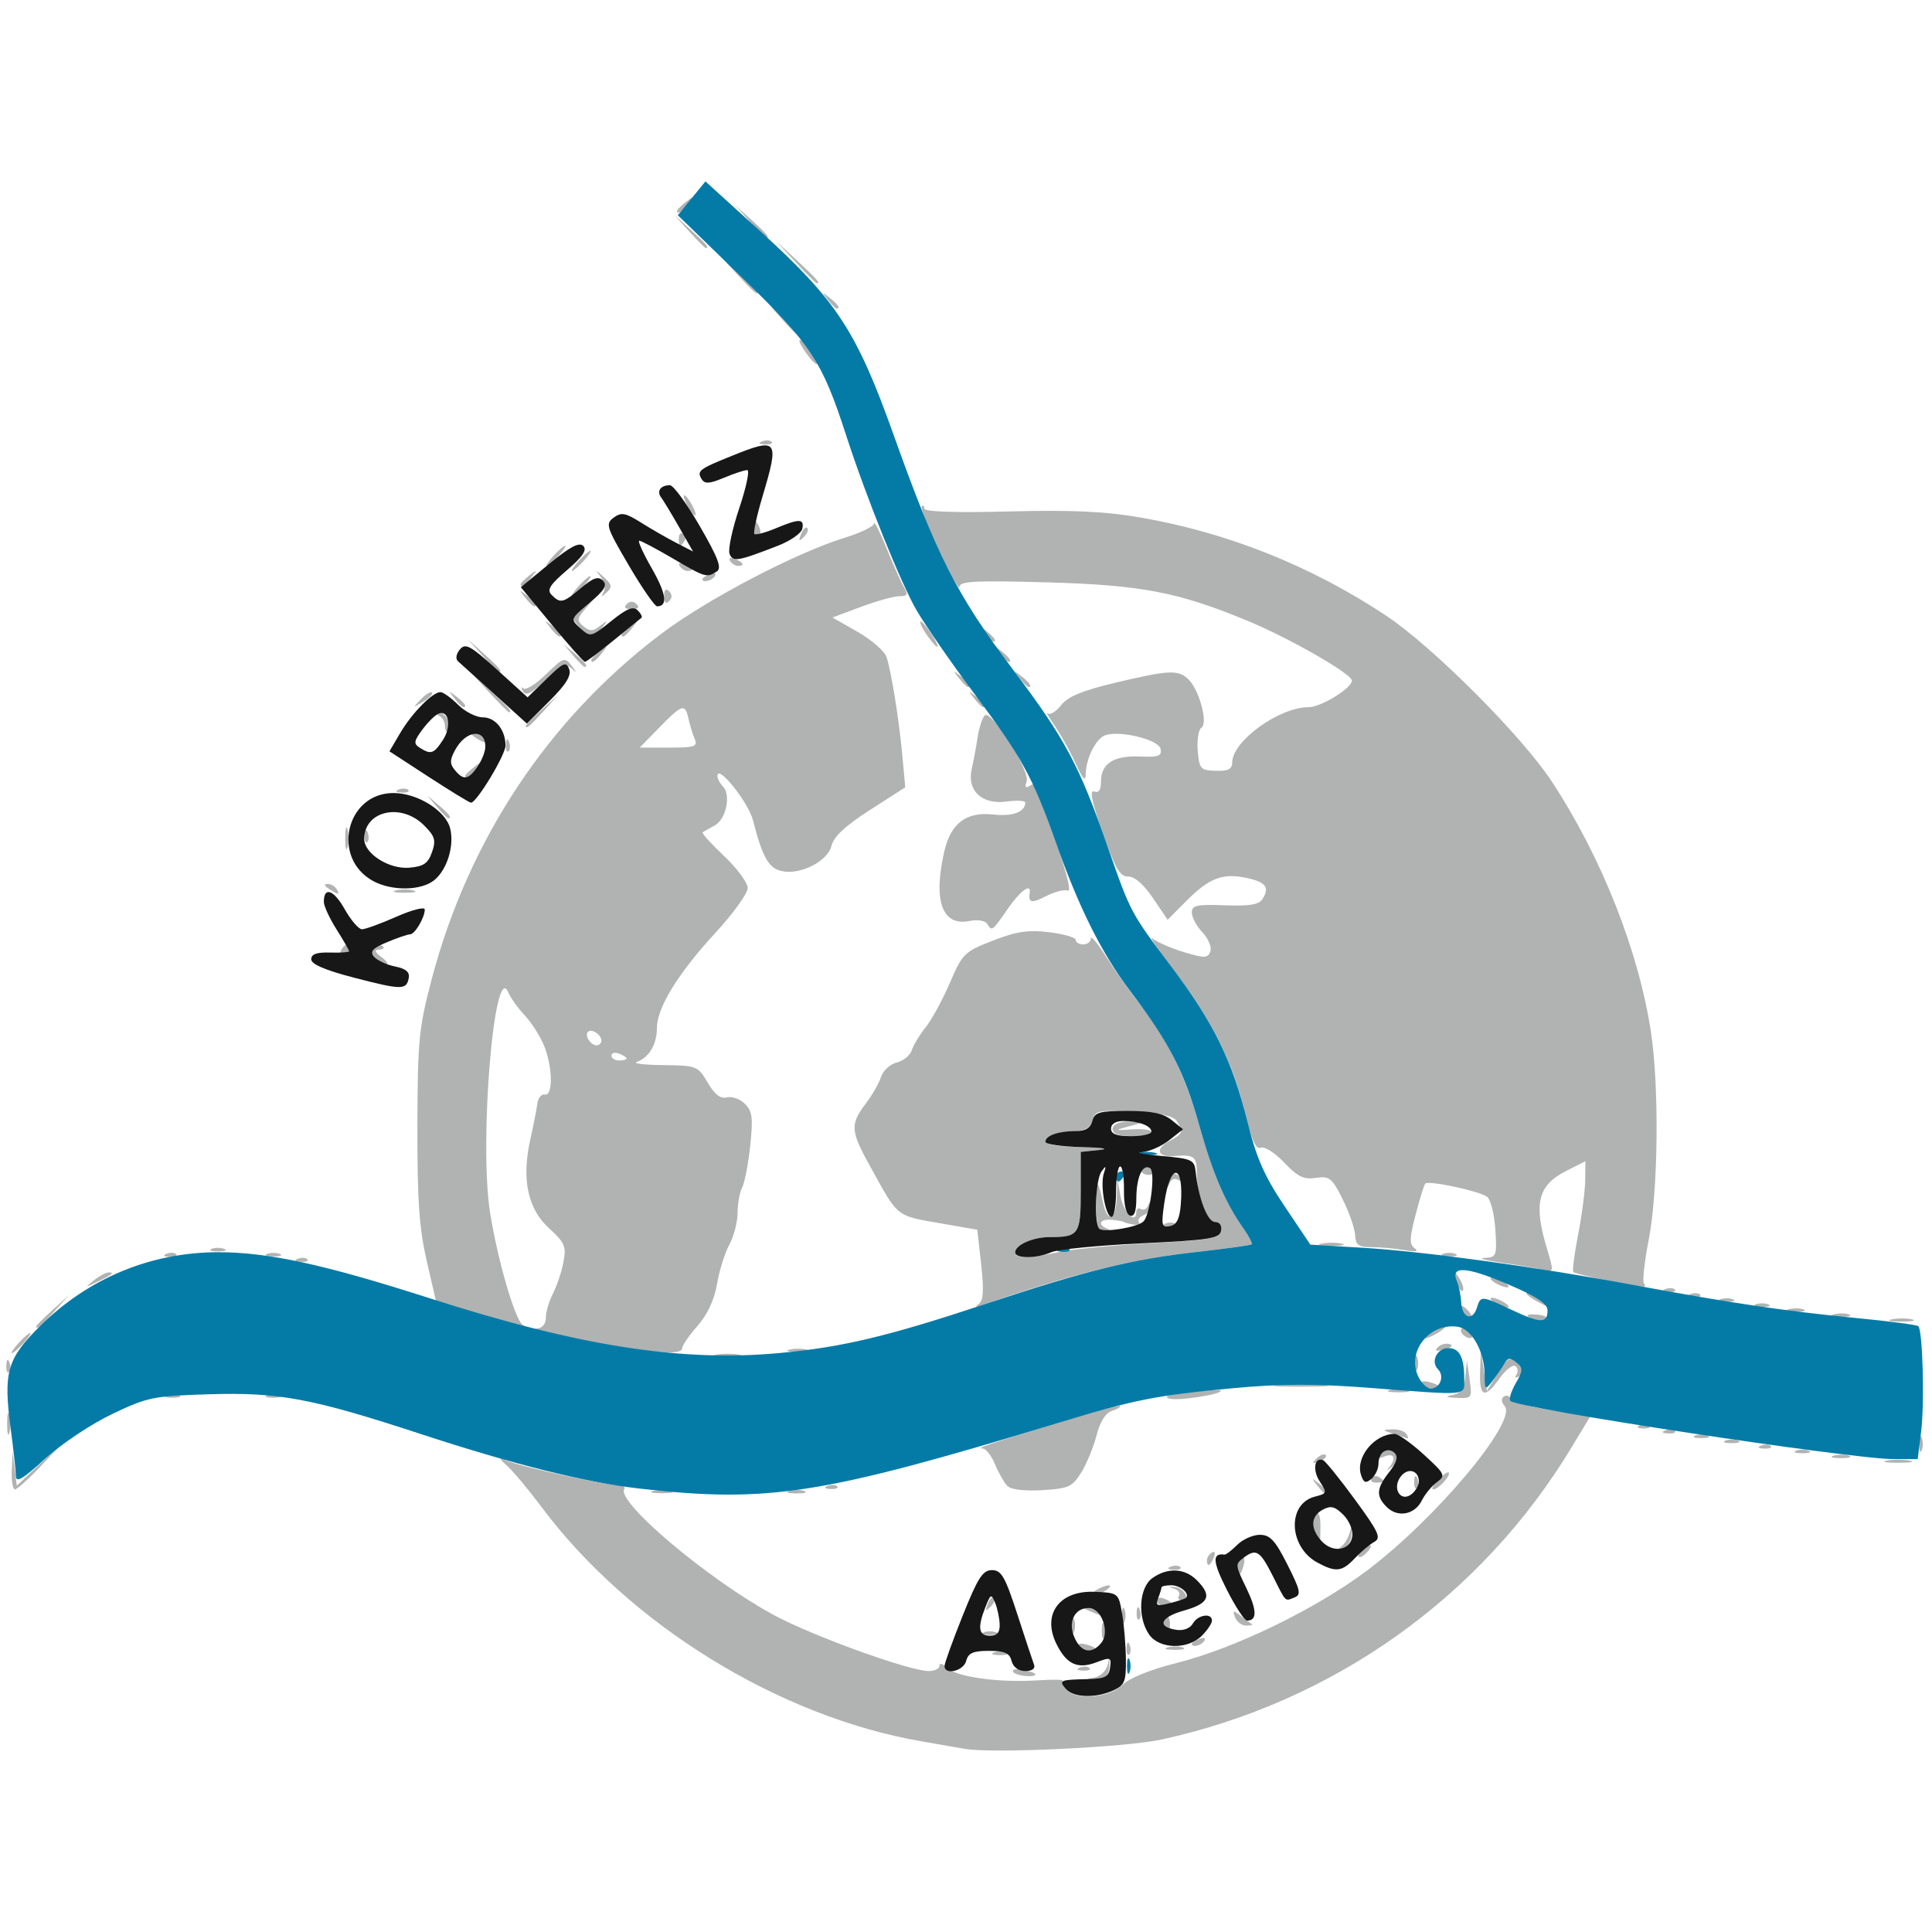
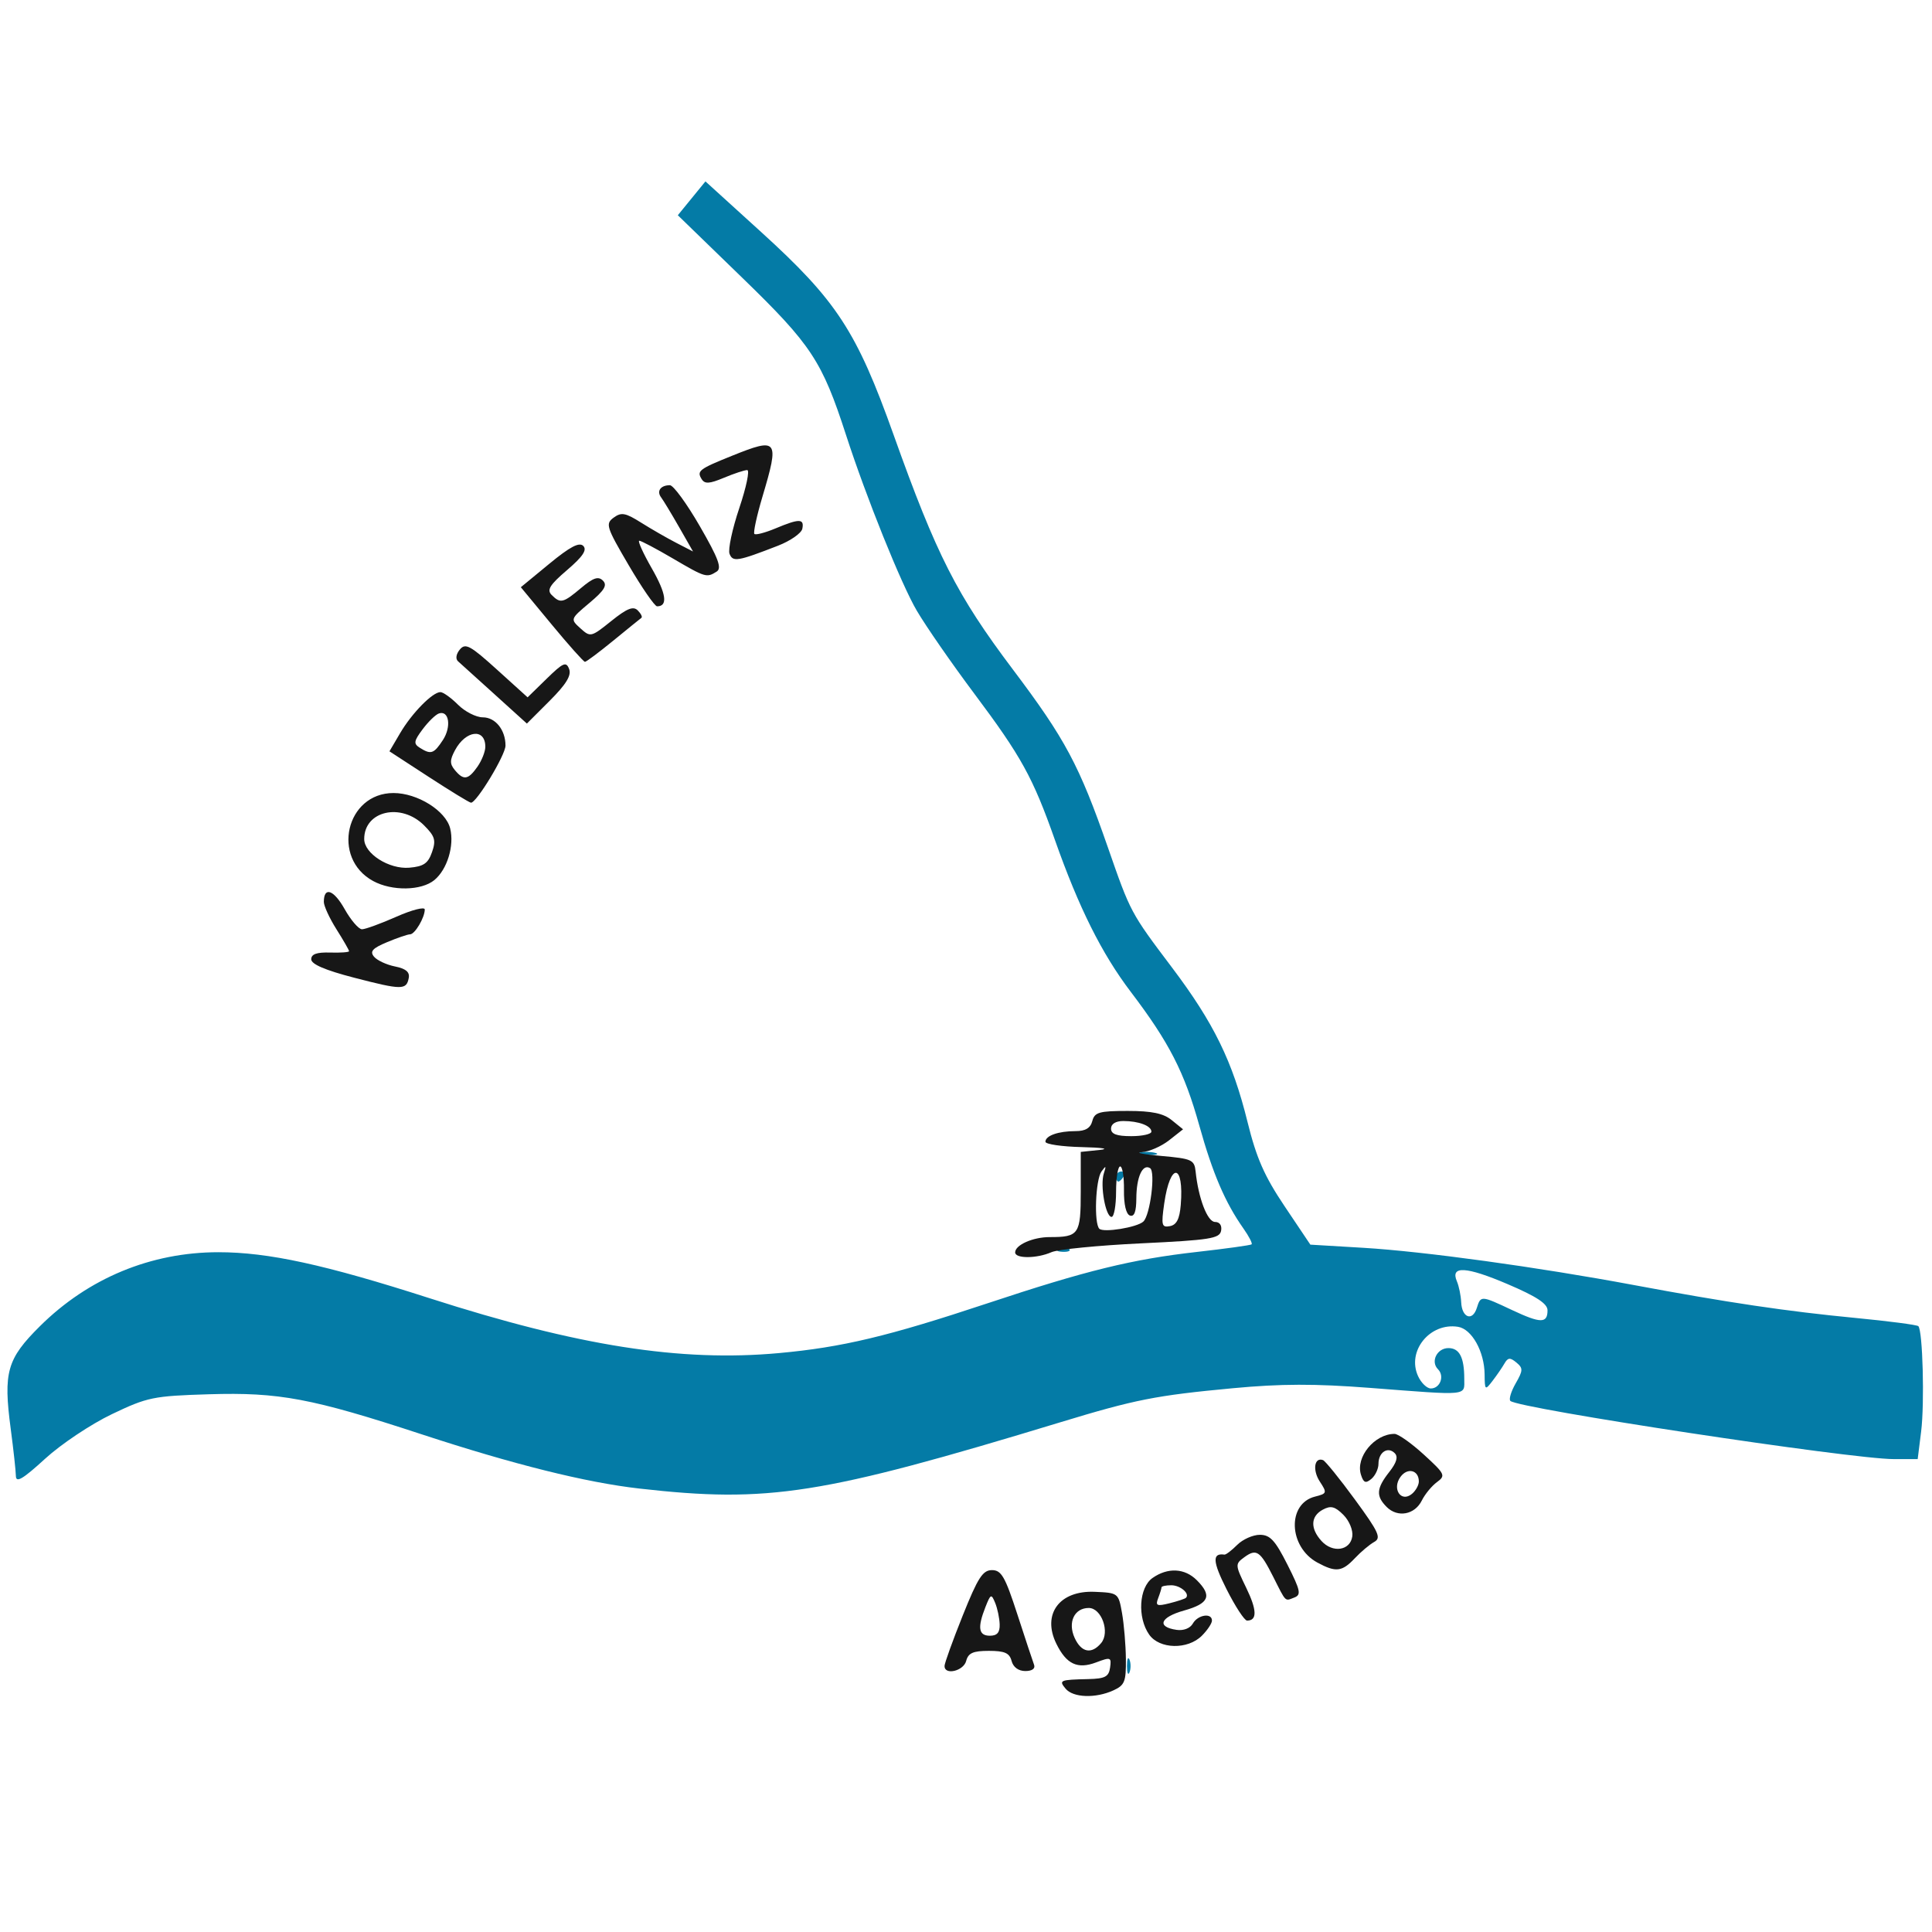
<svg xmlns="http://www.w3.org/2000/svg" xmlns:ns1="http://www.inkscape.org/namespaces/inkscape" xmlns:ns2="http://sodipodi.sourceforge.net/DTD/sodipodi-0.dtd" width="165mm" height="165mm" viewBox="0 0 584.646 584.646" id="svg2" version="1.1" ns1:version="0.91 r13725" ns2:docname="agenda21_small.svg">
  <defs id="defs4" />
  <ns2:namedview id="base" pagecolor="#ffffff" bordercolor="#666666" borderopacity="1.0" ns1:pageopacity="0.0" ns1:pageshadow="2" ns1:zoom="0.35" ns1:cx="292.06912" ns1:cy="278.49389" ns1:document-units="px" ns1:current-layer="layer1" showgrid="false" fit-margin-top="0" fit-margin-left="0" fit-margin-right="0" fit-margin-bottom="0" ns1:window-width="1920" ns1:window-height="1056" ns1:window-x="0" ns1:window-y="24" ns1:window-maximized="1" />
  <g ns1:label="Ebene 1" ns1:groupmode="layer" id="layer1" transform="translate(721.355,-226.21)">
    <g id="g4147" transform="matrix(1.527,0,0,1.527,988.503,548.749)">
-       <path style="fill:#b1b2b2" d="m -928.571,135.35 c -1.375,-0.242 -5.2,-0.906 -8.5,-1.475 -28.353,-4.89 -57.96,-23.152 -75.423,-46.522 -2.433,-3.256 -5.358,-6.782 -6.5,-7.835 -2.014,-1.858 -2.016,-1.894 -0.077,-1.184 3.733,1.366 18.564,4.6 21.098,4.6 1.386,0 2.259,0.423 1.939,0.94 -1.575,2.548 16.489,17.795 29.463,24.868 7.639,4.165 27.027,11.192 30.877,11.192 1.168,0 2.123,-0.482 2.123,-1.071 0,-0.589 0.675,-0.397 1.499,0.428 1.801,1.801 10.172,2.974 17.797,2.493 3.049,-0.192 5.359,-0.166 5.133,0.058 -0.226,0.224 0.09,1.012 0.703,1.75 1.826,2.2 8.543,1.668 11.089,-0.878 1.39,-1.39 5.494,-3.048 10.979,-4.434 11.465,-2.898 27.516,-10.716 37.598,-18.313 13.572,-10.227 29.72,-29.499 27.23,-32.499 -0.697,-0.84 -0.759,-1.58 -0.161,-1.95 0.53,-0.327 1.123,-0.116 1.318,0.47 0.195,0.586 3.83,1.602 8.077,2.259 l 7.722,1.194 -3.741,6.2 c -17.844,29.571 -47.129,50.43 -81.241,57.864 -7.171,1.563 -33.522,2.811 -39,1.847 z m 25.688,-14.131 c 1.249,-0.232 2.393,-1.347 2.664,-2.596 0.396,-1.825 0.448,-1.774 0.312,0.31 -0.126,1.927 -0.737,2.522 -2.664,2.596 -2.047,0.079 -2.104,0.023 -0.312,-0.31 z m -16.099,-1.142 c -0.291,-0.471 0.583,-0.643 1.941,-0.383 1.358,0.26 2.47,0.645 2.47,0.856 0,0.774 -3.899,0.356 -4.411,-0.472 z m 13.223,-0.828 c 0.722,-0.289 1.584,-0.253 1.917,0.079 0.332,0.332 -0.258,0.569 -1.312,0.525 -1.165,-0.048 -1.402,-0.285 -0.604,-0.604 z m -17.062,-2.979 c 0.688,-0.277 1.812,-0.277 2.5,0 0.688,0.277 0.125,0.504 -1.25,0.504 -1.375,0 -1.938,-0.227 -1.25,-0.504 z m 26.329,-0.921 c 0.048,-1.165 0.285,-1.402 0.604,-0.604 0.289,0.722 0.253,1.584 -0.079,1.917 -0.332,0.332 -0.569,-0.258 -0.525,-1.312 z m -9.521,-0.323 c -0.308,-0.499 0.34,-0.671 1.441,-0.383 2.335,0.611 2.63,1.29 0.56,1.29 -0.793,0 -1.693,-0.408 -2.001,-0.907 z m 17.711,0.214 c 0.973,-0.254 2.323,-0.237 3,0.037 0.677,0.274 -0.119,0.481 -1.769,0.461 -1.65,-0.02 -2.204,-0.244 -1.231,-0.498 z m 4.731,-0.7 c 0,-0.216 0.698,-0.661 1.552,-0.989 0.89,-0.341 1.291,-0.174 0.941,0.393 -0.587,0.95 -2.493,1.405 -2.493,0.596 z m -17.842,-2.607 c 0,-1.375 0.227,-1.938 0.504,-1.25 0.277,0.688 0.277,1.812 0,2.5 -0.277,0.688 -0.504,0.125 -0.504,-1.25 z m -23.408,0.338 c 0.688,-0.277 1.812,-0.277 2.5,0 0.688,0.277 0.125,0.504 -1.25,0.504 -1.375,0 -1.938,-0.227 -1.25,-0.504 z m 17.408,-1.338 c 0,-1.375 0.227,-1.938 0.504,-1.25 0.277,0.688 0.277,1.812 0,2.5 -0.277,0.688 -0.504,0.125 -0.504,-1.25 z m 18.509,0.333 c -0.932,-0.932 -0.832,-2.333 0.167,-2.333 0.458,0 0.833,0.675 0.833,1.5 0,1.699 -0.073,1.76 -1,0.833 z m -8.509,-2.333 c 0,-1.375 0.227,-1.938 0.504,-1.25 0.277,0.688 0.277,1.812 0,2.5 -0.277,0.688 -0.504,0.125 -0.504,-1.25 z m 22.426,0.359 c -0.548,-1.429 -0.4,-1.466 1.143,-0.283 0.975,0.747 1.96,1.486 2.19,1.641 0.229,0.156 -0.285,0.283 -1.143,0.283 -0.858,0 -1.843,-0.739 -2.19,-1.641 z m -19.505,-0.942 c 0.048,-1.165 0.285,-1.402 0.604,-0.604 0.289,0.722 0.253,1.584 -0.079,1.917 -0.332,0.332 -0.569,-0.258 -0.525,-1.312 z m -9.579,-0.417 c -1.63,-0.701 -1.688,-0.872 -0.309,-0.93 0.93,-0.039 1.969,0.38 2.309,0.93 0.711,1.15 0.676,1.15 -2,0 z m -19.936,-1.293 c 0.376,-0.986 0.935,-1.541 1.243,-1.233 0.308,0.308 6.4e-4,1.115 -0.683,1.793 -0.988,0.98 -1.102,0.865 -0.56,-0.56 z m 33.436,-0.675 c 0,-0.533 0.675,-0.71 1.5,-0.393 0.825,0.317 1.5,0.752 1.5,0.969 0,0.216 -0.675,0.393 -1.5,0.393 -0.825,0 -1.5,-0.436 -1.5,-0.969 z m 4.453,-0.956 c 0.314,-0.508 -0.118,-1.138 -0.961,-1.398 -1.185,-0.367 -1.15,-0.44 0.155,-0.326 1.883,0.165 3.174,2.648 1.377,2.648 -0.628,0 -0.885,-0.416 -0.571,-0.924 z m -16.453,-1.076 c 0.825,-0.533 1.95,-0.969 2.5,-0.969 0.55,0 0.325,0.436 -0.5,0.969 -0.825,0.533 -1.95,0.969 -2.5,0.969 -0.55,0 -0.325,-0.436 0.5,-0.969 z m 28,-4.441 c 0,-0.793 0.408,-1.693 0.907,-2.001 0.499,-0.308 0.671,0.34 0.383,1.441 -0.611,2.335 -1.29,2.63 -1.29,0.56 z m -13.188,-0.242 c 0.722,-0.289 1.584,-0.253 1.917,0.079 0.332,0.332 -0.258,0.569 -1.312,0.525 -1.165,-0.048 -1.402,-0.285 -0.604,-0.604 z m 7.188,-1.258 c 0,-0.518 0.445,-1.216 0.989,-1.552 0.567,-0.35 0.735,0.051 0.393,0.941 -0.665,1.732 -1.382,2.049 -1.382,0.611 z m 30,-0.961 c 0,-1.038 1.902,-2.542 2.466,-1.949 0.183,0.193 -0.297,0.93 -1.067,1.64 -0.77,0.709 -1.399,0.848 -1.399,0.309 z m -3.366,-1.772 c 0.624,-0.454 1.382,-1.726 1.685,-2.826 0.434,-1.577 0.511,-1.488 0.366,0.422 -0.102,1.332 -0.86,2.604 -1.685,2.826 -0.991,0.267 -1.115,0.124 -0.366,-0.422 z m -4.968,-1.993 c -0.903,-0.903 -0.846,-4.104 0.083,-4.679 0.412,-0.255 0.75,0.844 0.75,2.441 0,1.597 -0.037,2.905 -0.083,2.905 -0.046,0 -0.383,-0.3 -0.75,-0.667 z M -990.321,84.244 c 0.963,-0.252 2.538,-0.252 3.5,0 0.963,0.252 0.175,0.457 -1.75,0.457 -1.925,0 -2.712,-0.206 -1.75,-0.457 z m 27.019,-0.004 c 0.973,-0.254 2.323,-0.237 3,0.037 0.677,0.274 -0.119,0.481 -1.769,0.461 -1.65,-0.02 -2.204,-0.244 -1.231,-0.498 z m 43.207,-0.972 c -0.64,-0.641 -1.738,-2.553 -2.441,-4.25 -0.703,-1.697 -1.786,-3.124 -2.407,-3.171 -1.287,-0.098 -0.392,-0.405 15.344,-5.261 6.31,-1.947 11.631,-3.382 11.825,-3.188 0.194,0.194 -0.532,0.633 -1.612,0.976 -1.261,0.4 -2.354,2.135 -3.052,4.841 -0.598,2.32 -1.965,5.637 -3.037,7.371 -1.766,2.856 -2.492,3.186 -7.704,3.5 -3.496,0.211 -6.21,-0.11 -6.917,-0.818 z m 61.396,-0.085 c -1.244,-1.586 -1.208,-1.621 0.378,-0.378 1.666,1.306 2.195,2.128 1.372,2.128 -0.208,0 -0.995,-0.787 -1.75,-1.75 z m -258.712,-3 0.16,-3.75 0.413,3.386 0.413,3.386 4.676,-4.386 4.676,-4.386 -4.458,4.75 c -2.452,2.612 -4.814,4.75 -5.25,4.75 -0.435,0 -0.72,-1.688 -0.632,-3.75 z m 161.653,3.067 c 0.722,-0.289 1.584,-0.253 1.917,0.079 0.332,0.332 -0.258,0.569 -1.312,0.525 -1.165,-0.048 -1.402,-0.285 -0.604,-0.604 z m 116.266,-0.9 c 0.048,-1.165 0.285,-1.402 0.604,-0.604 0.289,0.722 0.253,1.584 -0.079,1.917 -0.332,0.332 -0.569,-0.258 -0.525,-1.312 z m 4.671,-0.25 c 0.963,-1.008 1.927,-1.694 2.143,-1.524 0.591,0.465 -2.006,3.357 -3.015,3.357 -0.483,0 -0.09,-0.825 0.872,-1.833 z m -13.137,-0.35 c 0.289,-0.467 0.944,-0.591 1.456,-0.274 1.308,0.809 1.161,1.124 -0.525,1.124 -0.801,0 -1.22,-0.382 -0.931,-0.85 z m 3.39,-2.013 c 1.557,-1.881 1.172,-3.084 -0.754,-2.351 -1.403,0.534 -1.502,0.417 -0.5,-0.593 0.976,-0.984 1.514,-0.995 2.457,-0.052 0.943,0.943 0.834,1.535 -0.496,2.704 -0.937,0.823 -1.255,0.955 -0.707,0.293 z m -14.27,-1.928 c 0.678,-0.683 1.485,-0.991 1.793,-0.683 0.308,0.308 -0.247,0.867 -1.233,1.243 -1.425,0.543 -1.54,0.428 -0.56,-0.56 z m 113.017,0.418 c 1.238,-0.238 3.263,-0.238 4.5,0 1.238,0.238 0.225,0.433 -2.25,0.433 -2.475,0 -3.487,-0.195 -2.25,-0.433 z m -10.481,-0.987 c 0.973,-0.254 2.323,-0.237 3,0.037 0.677,0.274 -0.119,0.481 -1.769,0.461 -1.65,-0.02 -2.204,-0.244 -1.231,-0.498 z m -7.519,-0.969 c 0.688,-0.277 1.812,-0.277 2.5,0 0.688,0.277 0.125,0.504 -1.25,0.504 -1.375,0 -1.938,-0.227 -1.25,-0.504 z m 24.408,-1.338 c 0,-1.375 0.227,-1.938 0.504,-1.25 0.277,0.688 0.277,1.812 0,2.5 -0.277,0.688 -0.504,0.125 -0.504,-1.25 z m -31.345,0.317 c 0.722,-0.289 1.584,-0.253 1.917,0.079 0.332,0.332 -0.258,0.569 -1.312,0.525 -1.165,-0.048 -1.402,-0.285 -0.604,-0.604 z m -7.062,-0.979 c 0.688,-0.277 1.812,-0.277 2.5,0 0.688,0.277 0.125,0.504 -1.25,0.504 -1.375,0 -1.938,-0.227 -1.25,-0.504 z m -340.518,-3.338 c 0,-1.925 0.206,-2.712 0.457,-1.75 0.252,0.963 0.252,2.538 0,3.5 -0.252,0.963 -0.457,0.175 -0.457,-1.75 z m 274.768,2 c -2.327,-0.745 -2.349,-0.808 -0.309,-0.9 1.205,-0.055 2.469,0.35 2.809,0.9 0.34,0.55 0.479,0.955 0.309,0.9 -0.17,-0.055 -1.434,-0.46 -2.809,-0.9 z m 59.75,0.338 c 0.688,-0.277 1.812,-0.277 2.5,0 0.688,0.277 0.125,0.504 -1.25,0.504 -1.375,0 -1.938,-0.227 -1.25,-0.504 z m -5.938,-1.021 c 0.722,-0.289 1.584,-0.253 1.917,0.079 0.332,0.332 -0.258,0.569 -1.312,0.525 -1.165,-0.048 -1.402,-0.285 -0.604,-0.604 z m -5,-1 c 0.722,-0.289 1.584,-0.253 1.917,0.079 0.332,0.332 -0.258,0.569 -1.312,0.525 -1.165,-0.048 -1.402,-0.285 -0.604,-0.604 z m -93.357,-5.332 c -1.193,-0.419 0.289,-0.885 4.047,-1.273 3.262,-0.337 6.057,-0.485 6.212,-0.33 0.727,0.727 -8.602,2.184 -10.259,1.603 z m -198.706,-0.647 c 0.688,-0.277 1.812,-0.277 2.5,0 0.688,0.277 0.125,0.504 -1.25,0.504 -1.375,0 -1.938,-0.227 -1.25,-0.504 z m 20,0 c 0.688,-0.277 1.812,-0.277 2.5,0 0.688,0.277 0.125,0.504 -1.25,0.504 -1.375,0 -1.938,-0.227 -1.25,-0.504 z m 234.941,-0.036 c 1.613,-0.313 2.278,-1.267 2.52,-3.614 l 0.329,-3.188 0.529,3.75 c 0.515,3.65 0.448,3.746 -2.52,3.614 -2.258,-0.101 -2.48,-0.247 -0.858,-0.562 z m -12.441,-0.991 c 0.963,-0.252 2.538,-0.252 3.5,0 0.963,0.252 0.175,0.457 -1.75,0.457 -1.925,0 -2.712,-0.206 -1.75,-0.457 z m 17.892,-3.561 0.142,-4.25 0.608,4 0.608,4 1.966,-3.25 c 2.198,-3.633 2.774,-3.871 4.46,-1.839 0.897,1.08 0.889,1.585 -0.032,2.155 -0.735,0.454 -0.942,0.322 -0.532,-0.342 0.369,-0.597 0.248,-1.347 -0.269,-1.666 -0.517,-0.319 -1.905,0.774 -3.084,2.431 -2.94,4.128 -4.034,3.778 -3.866,-1.238 z m -39.862,2.514 c 2.629,-0.207 6.679,-0.204 9,0.006 2.321,0.21 0.17,0.379 -4.78,0.376 -4.95,-0.003 -6.849,-0.175 -4.22,-0.381 z m 28.277,-0.17 c -0.308,-0.499 0.34,-0.671 1.441,-0.383 2.335,0.611 2.63,1.29 0.56,1.29 -0.793,0 -1.693,-0.408 -2.001,-0.907 z m -280.479,-3.677 c 0.048,-1.165 0.285,-1.402 0.604,-0.604 0.289,0.722 0.253,1.584 -0.079,1.917 -0.332,0.332 -0.569,-0.258 -0.525,-1.312 z m 279.079,-0.417 c 0,-1.375 0.227,-1.938 0.504,-1.25 0.277,0.688 0.277,1.812 0,2.5 -0.277,0.688 -0.504,0.125 -0.504,-1.25 z M -977.821,57.228 c 1.238,-0.238 3.263,-0.238 4.5,0 1.238,0.238 0.225,0.433 -2.25,0.433 -2.475,0 -3.487,-0.195 -2.25,-0.433 z m -138.25,-2.294 c 0.996,-1.1 2.035,-2 2.31,-2 0.275,0 -0.315,0.9 -1.31,2 -0.996,1.1 -2.035,2 -2.31,2 -0.275,0 0.315,-0.9 1.31,-2 z m 117.5,0.459 c -11.434,-2.036 -16.685,-3.229 -14.75,-3.35 1.062,-0.067 1.75,-0.916 1.75,-2.159 0,-1.127 0.636,-3.28 1.414,-4.785 0.778,-1.504 1.709,-4.306 2.069,-6.227 0.583,-3.107 0.269,-3.843 -2.848,-6.679 -4.235,-3.854 -5.473,-9.688 -3.729,-17.565 0.633,-2.857 1.268,-6.095 1.412,-7.195 0.144,-1.1 0.806,-1.887 1.471,-1.75 1.692,0.35 1.55,-5.709 -0.231,-9.878 -0.792,-1.855 -2.503,-4.497 -3.801,-5.872 -1.299,-1.375 -2.743,-3.4 -3.209,-4.5 -2.78,-6.559 -5.788,29.511 -3.627,43.5 1.41,9.128 4.887,21.192 6.44,22.344 0.697,0.517 0.433,0.616 -0.68,0.255 -1,-0.324 -5.109,-1.545 -9.131,-2.714 l -7.314,-2.125 -1.869,-8.13 c -1.477,-6.424 -1.86,-12.012 -1.825,-26.63 0.04,-16.914 0.28,-19.4 2.803,-29 7.297,-27.767 23.206,-51.725 45.526,-68.556 9.082,-6.849 26.681,-16.061 36.378,-19.042 3.163,-0.972 5.769,-2.248 5.792,-2.835 0.023,-0.587 1.139,1.633 2.479,4.933 1.34,3.3 2.9,6.787 3.466,7.75 0.837,1.423 0.661,1.75 -0.942,1.75 -1.084,0 -4.507,0.949 -7.607,2.109 l -5.636,2.109 5.024,2.869 c 2.763,1.578 5.327,3.826 5.698,4.995 0.975,3.073 2.473,12.449 3.13,19.603 l 0.569,6.185 -6.981,4.475 c -4.888,3.133 -7.181,5.271 -7.648,7.131 -0.787,3.136 -6.335,5.879 -10.019,4.955 -2.471,-0.62 -3.695,-2.836 -5.514,-9.978 -0.92,-3.611 -7.063,-11.3 -7.063,-8.839 0,0.543 0.485,1.472 1.078,2.065 1.653,1.653 0.664,6.487 -1.578,7.721 -1.1,0.605 -2.198,1.224 -2.439,1.373 -0.242,0.15 1.671,2.266 4.25,4.702 2.579,2.436 4.689,5.296 4.689,6.356 0,1.059 -2.85,5.018 -6.333,8.798 -7.51,8.15 -11.667,14.926 -11.667,19.018 0,3.18 -1.568,5.79 -4,6.659 -0.825,0.295 1.553,0.572 5.284,0.615 6.621,0.077 6.832,0.16 8.788,3.475 1.405,2.382 2.546,3.255 3.817,2.922 0.997,-0.261 2.6,0.312 3.561,1.273 1.472,1.472 1.637,2.786 1.046,8.328 -0.386,3.619 -1.105,7.338 -1.598,8.265 -0.493,0.926 -0.9,3.176 -0.903,5 -0.003,1.824 -0.74,4.666 -1.636,6.316 -0.896,1.65 -1.996,5.165 -2.443,7.81 -0.528,3.126 -1.882,6.027 -3.864,8.285 -1.678,1.911 -3.051,3.909 -3.051,4.44 0,1.267 -4.752,1.071 -14,-0.575 z m 3,-56.852 c 0,-0.216 -0.675,-0.652 -1.5,-0.969 -0.825,-0.317 -1.5,-0.14 -1.5,0.393 0,0.533 0.675,0.969 1.5,0.969 0.825,0 1.5,-0.177 1.5,-0.393 z m -5,-3.548 c 0,-1.18 -1.95,-2.442 -2.667,-1.726 -0.716,0.716 0.546,2.667 1.726,2.667 0.518,0 0.941,-0.423 0.941,-0.941 z m 18.478,-59.809 c -0.405,-0.963 -0.955,-2.763 -1.224,-4 -0.662,-3.053 -1.235,-2.879 -5.755,1.75 l -3.906,4 5.81,0 c 5.147,0 5.726,-0.2 5.074,-1.75 z m 18.772,121.061 c 0.963,-0.252 2.538,-0.252 3.5,0 0.963,0.252 0.175,0.457 -1.75,0.457 -1.925,0 -2.712,-0.206 -1.75,-0.457 z m 128.518,-0.479 c 0.581,-0.581 1.647,-0.86 2.368,-0.619 0.749,0.25 0.296,0.703 -1.057,1.057 -1.663,0.435 -2.054,0.305 -1.312,-0.437 z m -2.685,-2.196 c 0.229,-0.201 1.542,-0.9 2.917,-1.555 2.357,-1.123 2.389,-1.102 0.559,0.365 -1.593,1.276 -4.848,2.391 -3.476,1.191 z m 7.417,-0.635 c -0.34,-0.55 -0.168,-1 0.382,-1 0.55,0 1.278,0.45 1.618,1 0.34,0.55 0.168,1 -0.382,1 -0.55,0 -1.278,-0.45 -1.618,-1 z m -282.5,-1.313 c 0,-0.172 1.462,-1.635 3.25,-3.25 l 3.25,-2.937 -2.937,3.25 c -2.738,3.029 -3.563,3.71 -3.563,2.937 z m 296.097,-1.606 c -1.012,-0.641 -0.69,-0.846 1.154,-0.735 1.407,0.085 2.349,0.491 2.094,0.904 -0.602,0.975 -1.517,0.927 -3.248,-0.169 z m 71.665,0.212 c 1.244,-0.239 3.044,-0.23 4,0.02 0.956,0.25 -0.062,0.446 -2.262,0.435 -2.2,-0.011 -2.982,-0.216 -1.738,-0.455 z m -85.303,-1.359 c -1.026,-1.66 -0.105,-1.89 1.331,-0.333 0.709,0.77 0.848,1.399 0.309,1.399 -0.539,0 -1.277,-0.48 -1.64,-1.067 z m 73.81,0.374 c 0.973,-0.254 2.323,-0.237 3,0.037 0.677,0.274 -0.119,0.481 -1.769,0.461 -1.65,-0.02 -2.204,-0.244 -1.231,-0.498 z m -9,-1 c 0.973,-0.254 2.323,-0.237 3,0.037 0.677,0.274 -0.119,0.481 -1.769,0.461 -1.65,-0.02 -2.204,-0.244 -1.231,-0.498 z M -925.806,47.209 c 0.944,-0.681 1.071,-2.67 0.5,-7.822 l -0.765,-6.91 -6.5,-1.132 c -9.883,-1.722 -8.958,-0.999 -14.841,-11.607 -3.782,-6.819 -3.871,-8.18 -0.803,-12.21 1.296,-1.702 2.676,-4.106 3.067,-5.342 0.391,-1.236 1.789,-2.518 3.108,-2.849 1.319,-0.331 2.657,-1.42 2.975,-2.42 0.317,-1 1.571,-3.071 2.786,-4.603 1.215,-1.532 3.37,-5.493 4.788,-8.803 2.465,-5.75 2.844,-6.122 8.5,-8.326 4.712,-1.837 6.991,-2.176 11.17,-1.664 2.888,0.354 5.25,1.042 5.25,1.528 0,0.487 0.675,0.885 1.5,0.885 0.825,0 1.5,-0.538 1.5,-1.196 0,-0.658 1.401,1.03 3.113,3.75 1.712,2.72 4.572,6.746 6.356,8.946 5.388,6.646 9.257,14.499 12.023,24.405 2.651,9.493 5.123,15.258 8.748,20.402 1.088,1.544 1.817,2.954 1.619,3.133 -0.198,0.179 -5.084,0.857 -10.859,1.507 -13.255,1.492 -25.31,4.481 -42.5,10.537 -1.321,0.465 -1.57,0.395 -0.735,-0.208 z m 16.003,-10.32 c 2.677,-0.574 10.906,-1.362 18.288,-1.75 11.656,-0.613 13.465,-0.936 13.756,-2.456 0.197,-1.027 -0.275,-1.75 -1.141,-1.75 -1.768,0 -3.671,-5.002 -3.671,-9.649 0,-3.371 -0.491,-3.73 -4.654,-3.402 -3.177,0.25 -3.643,-1.451 -0.811,-2.967 2.726,-1.459 2.86,-1.811 1.501,-3.96 -0.651,-1.029 -3.248,-1.595 -8.549,-1.863 -7.013,-0.354 -7.657,-0.222 -8.153,1.676 -0.414,1.582 -1.483,2.13 -4.608,2.363 -2.238,0.166 -4.254,0.865 -4.48,1.552 -0.301,0.914 1.559,1.295 6.922,1.418 4.033,0.092 5.646,0.345 3.583,0.56 l -3.75,0.392 0,7.833 c 0,8.523 -0.356,9.047 -6.148,9.047 -3.33,0 -6.852,1.56 -6.852,3.035 0,1.246 2.703,1.222 8.768,-0.079 z m 7.898,-4.623 c -0.367,-0.367 -0.631,-2.729 -0.588,-5.25 0.081,-4.685 0.288,-4.66 1.353,0.167 0.88,3.989 2.547,3.371 2.7,-1 l 0.132,-3.75 0.618,3.421 c 0.571,3.161 3.118,5.696 3.118,3.104 0,-0.628 0.412,-0.888 0.915,-0.577 0.503,0.311 1.143,-5e-5 1.421,-0.691 0.4,-0.992 0.523,-0.986 0.585,0.025 0.043,0.705 -0.593,1.539 -1.415,1.855 -0.822,0.315 -1.27,0.937 -0.995,1.381 0.274,0.444 -0.291,0.656 -1.256,0.472 -0.965,-0.185 -1.755,-0.408 -1.755,-0.496 0,-0.088 -1.012,-0.272 -2.25,-0.409 -2.403,-0.267 -3.077,0.916 -1,1.754 0.698,0.282 0.771,0.539 0.167,0.583 -0.596,0.043 -1.383,-0.221 -1.75,-0.588 z m 13.146,-1.016 c 0.722,-0.289 1.584,-0.253 1.917,0.079 0.332,0.332 -0.258,0.569 -1.312,0.525 -1.165,-0.048 -1.402,-0.285 -0.604,-0.604 z m 0.266,-8.008 c -0.114,-1.721 1.656,-2.548 2.506,-1.171 0.431,0.698 0.292,0.904 -0.345,0.51 -0.588,-0.363 -1.297,-0.095 -1.576,0.595 -0.362,0.899 -0.529,0.918 -0.585,0.065 z m -5.079,-2.476 c 0,-0.458 0.423,-0.833 0.941,-0.833 0.518,0 1.173,0.375 1.456,0.833 0.283,0.458 -0.14,0.833 -0.941,0.833 -0.801,0 -1.456,-0.375 -1.456,-0.833 z m -5.306,-7.473 c -1.198,-1.198 0.417,-2.361 3.115,-2.242 l 2.691,0.118 -3,0.832 c -2.876,0.798 -2.845,0.822 0.75,0.582 2.062,-0.137 3.75,0.11 3.75,0.549 0,0.947 -6.38,1.086 -7.306,0.16 z m 75.306,33.639 c -0.825,-0.533 -1.05,-0.969 -0.5,-0.969 0.55,0 1.675,0.436 2.5,0.969 0.825,0.533 1.05,0.969 0.5,0.969 -0.55,0 -1.675,-0.436 -2.5,-0.969 z m 8,-0.5 c -1.375,-0.786 -2.024,-1.445 -1.441,-1.465 0.582,-0.019 1.932,0.625 3,1.433 2.469,1.867 1.68,1.884 -1.559,0.032 z m 43.75,0.838 c 0.688,-0.277 1.812,-0.277 2.5,0 0.688,0.277 0.125,0.504 -1.25,0.504 -1.375,0 -1.938,-0.227 -1.25,-0.504 z m -7,-1 c 0.688,-0.277 1.812,-0.277 2.5,0 0.688,0.277 0.125,0.504 -1.25,0.504 -1.375,0 -1.938,-0.227 -1.25,-0.504 z m -5.938,-1.021 c 0.722,-0.289 1.584,-0.253 1.917,0.079 0.332,0.332 -0.258,0.569 -1.312,0.525 -1.165,-0.048 -1.402,-0.285 -0.604,-0.604 z m -46.189,-1.856 c -0.965,-2.515 -0.68,-3.164 0.499,-1.136 0.584,1.004 0.851,2.036 0.593,2.293 -0.257,0.257 -0.749,-0.263 -1.092,-1.157 z m 41.189,0.856 c 0.722,-0.289 1.584,-0.253 1.917,0.079 0.332,0.332 -0.258,0.569 -1.312,0.525 -1.165,-0.048 -1.402,-0.285 -0.604,-0.604 z m -311.371,-1.762 c 1.068,-0.855 2.38,-1.555 2.917,-1.555 1.27,0 0.703,0.462 -2.358,1.92 -2.357,1.123 -2.389,1.102 -0.559,-0.365 z m 277.559,0.445 c -0.825,-0.533 -1.05,-0.969 -0.5,-0.969 0.55,0 1.675,0.436 2.5,0.969 0.825,0.533 1.05,0.969 0.5,0.969 -0.55,0 -1.675,-0.436 -2.5,-0.969 z m 22.255,-0.427 c -3.435,-0.677 -6.427,-1.42 -6.649,-1.652 -0.222,-0.232 0.209,-3.571 0.959,-7.421 0.749,-3.85 1.379,-8.697 1.399,-10.77 l 0.037,-3.77 -3.877,1.978 c -5.552,2.832 -6.422,6.431 -3.723,15.398 1.376,4.571 1.363,4.644 -0.75,4.134 -1.183,-0.285 -4.85,-0.903 -8.15,-1.372 -3.3,-0.469 -4.875,-0.908 -3.5,-0.974 2.391,-0.115 2.485,-0.359 2.16,-5.574 -0.187,-2.999 -0.907,-5.924 -1.599,-6.499 -1.348,-1.119 -11.612,-3.333 -12.292,-2.653 -0.224,0.224 -1.083,2.993 -1.908,6.153 -1.237,4.736 -1.268,5.909 -0.18,6.681 0.873,0.619 0.178,0.739 -2.055,0.352 -1.856,-0.321 -4.781,-0.585 -6.5,-0.585 -2.6,-5.8e-4 -3.148,-0.407 -3.264,-2.418 -0.076,-1.33 -1.187,-4.516 -2.468,-7.081 -2.114,-4.232 -2.605,-4.623 -5.313,-4.225 -2.412,0.354 -3.613,-0.228 -6.259,-3.034 -1.801,-1.91 -3.888,-3.237 -4.637,-2.95 -0.99,0.38 -1.83,-1.462 -3.074,-6.738 -2.344,-9.945 -6.621,-18.576 -13.899,-28.053 -3.379,-4.4 -5.392,-7.4 -4.474,-6.666 0.918,0.734 3.736,1.956 6.261,2.716 4.03,1.213 4.662,1.196 5.173,-0.135 0.321,-0.837 -0.371,-2.531 -1.545,-3.78 -1.17,-1.245 -2.127,-3.021 -2.127,-3.946 0,-1.43 0.98,-1.645 6.534,-1.436 4.919,0.186 6.768,-0.124 7.484,-1.253 1.476,-2.329 0.647,-3.376 -3.325,-4.202 -4.647,-0.965 -7.279,0.07 -11.836,4.655 l -3.643,3.667 -2.919,-4.31 c -1.848,-2.728 -3.646,-4.289 -4.902,-4.253 -1.606,0.046 -2.566,-1.6 -5.052,-8.667 -2.124,-6.038 -2.649,-8.563 -1.705,-8.2 0.927,0.356 1.365,-0.273 1.365,-1.961 0,-3.559 2.518,-5.185 7.679,-4.961 3.723,0.162 4.407,-0.088 4.133,-1.511 -0.349,-1.811 -7.868,-3.692 -10.904,-2.728 -1.869,0.593 -3.897,4.603 -3.929,7.767 -0.016,1.573 -0.583,0.966 -1.984,-2.12 -1.079,-2.377 -2.948,-5.752 -4.154,-7.5 -1.206,-1.748 -1.829,-2.855 -1.384,-2.461 0.445,0.394 1.636,-0.335 2.646,-1.62 1.351,-1.718 4.209,-2.899 10.801,-4.466 10.679,-2.538 12.472,-2.612 14.487,-0.597 2.135,2.135 3.867,8.689 2.516,9.524 -0.575,0.355 -0.902,2.4 -0.726,4.544 0.298,3.641 0.533,3.905 3.569,3.998 2.442,0.075 3.25,-0.326 3.25,-1.615 0,-4.252 9.276,-10.985 15.133,-10.985 2.563,0 8.998,-4.05 8.563,-5.389 -0.487,-1.498 -12.442,-8.318 -20.357,-11.613 -13.961,-5.812 -21.25,-7.22 -40.089,-7.744 -14.125,-0.393 -17.255,-0.233 -17.278,0.883 -0.015,0.75 -1.82,-2.419 -4.012,-7.041 -2.191,-4.623 -3.754,-8.635 -3.472,-8.917 0.281,-0.281 0.512,-0.07 0.512,0.469 0,0.619 6.178,0.825 16.75,0.558 12.629,-0.319 19.078,-0.019 26.211,1.222 17.229,2.996 33.689,9.579 48.501,19.395 9.217,6.108 26.886,23.785 32.864,32.878 9.901,15.06 17.263,33.68 19.682,49.783 1.635,10.886 1.418,31.334 -0.435,40.899 -0.84,4.335 -1.286,8.273 -0.991,8.75 0.63,1.019 0.715,1.026 -7.327,-0.559 z m -259.442,-4.257 c 0.722,-0.289 1.584,-0.253 1.917,0.079 0.332,0.332 -0.258,0.569 -1.312,0.525 -1.165,-0.048 -1.402,-0.285 -0.604,-0.604 z m -26,-1 c 0.722,-0.289 1.584,-0.253 1.917,0.079 0.332,0.332 -0.258,0.569 -1.312,0.525 -1.165,-0.048 -1.402,-0.285 -0.604,-0.604 z m 19.938,0.021 c 0.688,-0.277 1.812,-0.277 2.5,0 0.688,0.277 0.125,0.504 -1.25,0.504 -1.375,0 -1.938,-0.227 -1.25,-0.504 z m 233,0 c 0.688,-0.277 1.812,-0.277 2.5,0 0.688,0.277 0.125,0.504 -1.25,0.504 -1.375,0 -1.938,-0.227 -1.25,-0.504 z m -244,-1 c 0.688,-0.277 1.812,-0.277 2.5,0 0.688,0.277 0.125,0.504 -1.25,0.504 -1.375,0 -1.938,-0.227 -1.25,-0.504 z m 220.012,-1.045 c 1.244,-0.239 3.044,-0.23 4,0.02 0.956,0.25 -0.062,0.446 -2.262,0.435 -2.2,-0.011 -2.982,-0.216 -1.738,-0.455 z m -187.688,-56.704 c -0.854,-1.029 -0.869,-1.597 -0.056,-2.1 0.613,-0.379 1.385,-0.419 1.715,-0.089 0.33,0.33 -0.037,0.614 -0.817,0.632 -0.996,0.022 -0.841,0.468 0.524,1.5 1.068,0.808 1.46,1.468 0.873,1.468 -0.588,0 -1.596,-0.635 -2.24,-1.411 z m -6.574,-1.589 c 0.34,-0.55 0.817,-1 1.059,-1 0.243,0 0.441,0.45 0.441,1 0,0.55 -0.477,1 -1.059,1 -0.583,0 -0.781,-0.45 -0.441,-1 z m 127.938,-5.101 c -0.384,-0.621 -1.918,-0.853 -3.52,-0.533 -5.401,1.08 -7.222,-4.029 -4.943,-13.867 1.281,-5.529 4.37,-7.834 9.694,-7.234 3.805,0.429 6.331,-0.517 6.331,-2.371 0,-0.388 -1.69,-0.478 -3.756,-0.201 -4.824,0.647 -7.824,-2.156 -6.859,-6.409 0.348,-1.532 0.871,-4.355 1.162,-6.274 0.292,-1.919 0.933,-3.892 1.426,-4.385 1.264,-1.264 9.078,11.074 8.299,13.105 -0.407,1.061 -0.22,1.354 0.557,0.874 0.643,-0.398 1.17,-0.56 1.17,-0.361 0,0.199 1.733,5.136 3.851,10.97 2.299,6.332 3.343,10.413 2.59,10.125 -0.693,-0.266 -2.651,0.235 -4.351,1.114 -2.84,1.469 -3.528,1.318 -3.209,-0.703 0.313,-1.979 -1.89,-0.346 -4.382,3.25 -3.074,4.435 -3.101,4.455 -4.062,2.899 z m -130.438,-6.899 c -0.901,-0.582 -1.025,-0.975 -0.309,-0.985 0.655,-0.008 1.469,0.435 1.809,0.985 0.767,1.242 0.421,1.242 -1.5,0 z m 13.25,0.311 c 0.963,-0.252 2.538,-0.252 3.5,0 0.963,0.252 0.175,0.457 -1.75,0.457 -1.925,0 -2.712,-0.206 -1.75,-0.457 z m -10.018,-10.311 c 0,-1.925 0.206,-2.712 0.457,-1.75 0.252,0.963 0.252,2.538 0,3.5 -0.252,0.963 -0.457,0.175 -0.457,-1.75 z m 3.847,-0.583 c 0.048,-1.165 0.285,-1.402 0.604,-0.604 0.289,0.722 0.253,1.584 -0.079,1.917 -0.332,0.332 -0.569,-0.258 -0.525,-1.312 z m 14.326,-5.667 -1.905,-2.25 2.25,1.905 c 2.114,1.79 2.705,2.595 1.905,2.595 -0.19,0 -1.202,-1.012 -2.25,-2.25 z m -7.593,-3.433 c 0.722,-0.289 1.584,-0.253 1.917,0.079 0.332,0.332 -0.258,0.569 -1.312,0.525 -1.165,-0.048 -1.402,-0.285 -0.604,-0.604 z m 13.188,-2.694 c 0,-0.208 0.787,-0.995 1.75,-1.75 1.586,-1.244 1.621,-1.208 0.378,0.378 -1.306,1.666 -2.128,2.195 -2.128,1.372 z m 8.079,-6.206 c 0.048,-1.165 0.285,-1.402 0.604,-0.604 0.289,0.722 0.253,1.584 -0.079,1.917 -0.332,0.332 -0.569,-0.258 -0.525,-1.312 z m -6.079,-1.417 c -0.901,-0.582 -1.025,-0.975 -0.309,-0.985 0.655,-0.008 1.469,0.435 1.809,0.985 0.767,1.242 0.421,1.242 -1.5,0 z m -6,-2.25 c 0,-0.871 -0.562,-1.81 -1.25,-2.088 -0.979,-0.395 -0.972,-0.521 0.031,-0.583 1.426,-0.088 2.818,2.655 1.842,3.631 -0.343,0.343 -0.624,-0.089 -0.624,-0.96 z m 16,-0.063 c 0,-0.172 1.462,-1.635 3.25,-3.25 l 3.25,-2.937 -2.937,3.25 c -2.738,3.029 -3.563,3.71 -3.563,2.937 z m -7.054,-6.437 -3.446,-3.75 3.75,3.446 c 3.49,3.208 4.21,4.054 3.446,4.054 -0.167,0 -1.855,-1.688 -3.75,-3.75 z m -13.72,1.171 c 0.949,-0.991 1.941,-1.587 2.204,-1.324 0.263,0.263 -0.514,1.074 -1.726,1.802 -2.106,1.265 -2.128,1.244 -0.478,-0.478 z m 6.646,-0.171 c -1.244,-1.586 -1.208,-1.621 0.378,-0.378 0.963,0.755 1.75,1.542 1.75,1.75 0,0.823 -0.821,0.293 -2.128,-1.372 z m 103,0 c -1.244,-1.586 -1.208,-1.621 0.378,-0.378 1.666,1.306 2.195,2.128 1.372,2.128 -0.208,0 -0.995,-0.787 -1.75,-1.75 z m -89.418,-1.409 c -0.426,-0.737 -0.394,-0.994 0.072,-0.57 0.466,0.424 2.491,-0.835 4.5,-2.796 3.423,-3.342 3.738,-3.454 5.015,-1.77 1.165,1.536 1.159,1.615 -0.043,0.542 -1.154,-1.03 -2.064,-0.611 -5.087,2.341 -2.776,2.71 -3.872,3.265 -4.457,2.254 z m 86.418,-2.591 c -1.244,-1.586 -1.208,-1.621 0.378,-0.378 1.666,1.306 2.195,2.128 1.372,2.128 -0.208,0 -0.995,-0.787 -1.75,-1.75 z m 12,0 c -1.244,-1.586 -1.208,-1.621 0.378,-0.378 1.666,1.306 2.195,2.128 1.372,2.128 -0.208,0 -0.995,-0.787 -1.75,-1.75 z m -106.435,-4.5 -2.937,-3.25 3.25,2.937 c 3.03,2.738 3.71,3.563 2.937,3.563 -0.172,0 -1.635,-1.462 -3.25,-3.25 z m 17.968,0 -1.905,-2.25 2.25,1.905 c 2.114,1.79 2.705,2.595 1.905,2.595 -0.19,0 -1.202,-1.012 -2.25,-2.25 z m 3.595,0.872 c 0,-0.208 0.787,-0.995 1.75,-1.75 1.586,-1.244 1.621,-1.209 0.378,0.378 -1.306,1.666 -2.128,2.195 -2.128,1.372 z m 80.872,-1.372 c -1.244,-1.586 -1.208,-1.621 0.378,-0.378 1.666,1.306 2.195,2.128 1.372,2.128 -0.208,0 -0.995,-0.787 -1.75,-1.75 z m -13.594,-2.5 c -1.499,-1.938 -2.442,-3.75 -1.952,-3.75 0.244,0 1.181,1.125 2.082,2.5 1.686,2.573 1.592,3.476 -0.13,1.25 z m 10.594,-1.5 c -1.244,-1.586 -1.208,-1.621 0.378,-0.378 1.666,1.306 2.195,2.128 1.372,2.128 -0.208,0 -0.995,-0.787 -1.75,-1.75 z m -86,-1 c -1.244,-1.586 -1.208,-1.621 0.378,-0.378 0.963,0.755 1.75,1.542 1.75,1.75 0,0.823 -0.821,0.293 -2.128,-1.372 z m 5.774,-0.088 c -1.56,-1.724 -1.523,-1.956 0.595,-3.75 l 2.258,-1.912 -1.775,2.107 c -1.582,1.877 -1.609,2.245 -0.25,3.372 1.236,1.025 1.858,1.005 3.275,-0.107 1.586,-1.244 1.621,-1.209 0.378,0.378 -1.732,2.208 -2.415,2.195 -4.481,-0.088 z m 8.353,1.46 c 0,-0.208 0.787,-0.995 1.75,-1.75 1.586,-1.244 1.621,-1.209 0.378,0.378 -1.306,1.666 -2.128,2.195 -2.128,1.372 z m 1.014,-6.037 c 0.648,-0.648 1.324,-0.648 1.971,0 0.648,0.648 0.31,0.986 -0.986,0.986 -1.295,0 -1.633,-0.338 -0.986,-0.986 z m -20.142,-1.336 c -1.244,-1.586 -1.208,-1.621 0.378,-0.378 0.963,0.755 1.75,1.542 1.75,1.75 0,0.823 -0.821,0.293 -2.128,-1.372 z m 27.556,-0.25 c 0,-1.295 0.338,-1.633 0.986,-0.986 0.648,0.648 0.648,1.324 0,1.971 -0.648,0.648 -0.986,0.31 -0.986,-0.986 z m -16.929,-2 c 0.996,-1.1 2.035,-2 2.31,-2 0.275,0 -0.315,0.9 -1.31,2 -0.996,1.1 -2.035,2 -2.31,2 -0.275,0 0.315,-0.9 1.31,-2 z m 4.939,1.206 c 0.403,-0.712 0.156,-2.062 -0.548,-3 -1.154,-1.536 -1.092,-1.532 0.621,0.037 1.589,1.456 1.68,1.95 0.549,3 -1.09,1.012 -1.211,1.005 -0.621,-0.037 z m -16.439,-1.584 c 0,-0.208 0.787,-0.995 1.75,-1.75 1.586,-1.244 1.621,-1.209 0.378,0.378 -1.306,1.666 -2.128,2.195 -2.128,1.372 z m 36,-1.015 c 0,-0.216 0.698,-0.661 1.552,-0.989 0.89,-0.341 1.291,-0.174 0.941,0.393 -0.587,0.95 -2.493,1.405 -2.493,0.596 z m -24.5,-3.607 c 0.996,-1.1 2.035,-2 2.31,-2 0.275,0 -0.315,0.9 -1.31,2 -0.996,1.1 -2.035,2 -2.31,2 -0.275,0 0.315,-0.9 1.31,-2 z m 20.007,1.011 c -0.35,-0.567 0.051,-0.735 0.941,-0.393 1.732,0.665 2.049,1.382 0.611,1.382 -0.518,0 -1.216,-0.445 -1.552,-0.989 z m -25.007,-2.011 c 0.996,-1.1 2.035,-2 2.31,-2 0.275,0 -0.315,0.9 -1.31,2 -0.996,1.1 -2.035,2 -2.31,2 -0.275,0 0.315,-0.9 1.31,-2 z m 35.007,1.011 c -0.35,-0.567 0.051,-0.735 0.941,-0.393 1.732,0.665 2.049,1.382 0.611,1.382 -0.518,0 -1.216,-0.445 -1.552,-0.989 z m -10.174,-4.467 c 0,-0.801 0.382,-1.22 0.85,-0.931 0.467,0.289 0.591,0.944 0.274,1.456 -0.809,1.308 -1.124,1.161 -1.124,-0.525 z m 24.231,-0.837 c 0.376,-0.986 0.935,-1.541 1.243,-1.233 0.308,0.308 6.4e-4,1.115 -0.683,1.793 -0.988,0.98 -1.102,0.865 -0.56,-0.56 z m -9.564,-1.207 c 0,-0.825 0.177,-1.5 0.393,-1.5 0.216,0 0.652,0.675 0.969,1.5 0.317,0.825 0.14,1.5 -0.393,1.5 -0.533,0 -0.969,-0.675 -0.969,-1.5 z m -13,-4.5 c -0.589,-1.1 -0.845,-2 -0.57,-2 0.275,0 0.982,0.9 1.57,2 0.589,1.1 0.845,2 0.57,2 -0.275,0 -0.982,-0.9 -1.57,-2 z m 14.812,-12.683 c 0.722,-0.289 1.584,-0.253 1.917,0.079 0.332,0.332 -0.258,0.569 -1.312,0.525 -1.165,-0.048 -1.402,-0.285 -0.604,-0.604 z m 9.466,-16.567 c -1.955,-2.527 -2.621,-4.08 -1.438,-3.349 1.184,0.732 3.553,4.599 2.818,4.599 -0.227,0 -0.848,-0.562 -1.379,-1.25 z m -5.354,-7.5 -2.424,-2.75 2.75,2.424 c 2.57,2.266 3.209,3.076 2.424,3.076 -0.179,0 -1.417,-1.238 -2.75,-2.75 z m 8.948,-4 c -1.244,-1.586 -1.208,-1.621 0.378,-0.378 1.666,1.306 2.195,2.128 1.372,2.128 -0.208,0 -0.995,-0.787 -1.75,-1.75 z m -17.926,-5 -3.446,-3.75 3.75,3.446 c 2.062,1.895 3.75,3.583 3.75,3.75 0,0.764 -0.846,0.044 -4.054,-3.446 z m 11.507,-2.5 -3.953,-4.25 4.25,3.953 c 3.952,3.676 4.71,4.547 3.953,4.547 -0.163,0 -2.076,-1.913 -4.25,-4.25 z m -21.016,-6 -2.937,-3.25 3.25,2.937 c 3.029,2.738 3.71,3.563 2.937,3.563 -0.172,0 -1.635,-1.462 -3.25,-3.25 z m 12,-2 -2.937,-3.25 3.25,2.937 c 3.029,2.738 3.71,3.563 2.937,3.563 -0.172,0 -1.635,-1.462 -3.25,-3.25 z m -14.437,-2.128 c 0,-0.208 0.787,-0.995 1.75,-1.75 1.586,-1.244 1.621,-1.208 0.378,0.378 -1.306,1.666 -2.128,2.195 -2.128,1.372 z" id="path4153" ns1:connector-curvature="0" />
      <path style="fill:#047ba6" d="m -896.414,118.934 c 0,-1.375 0.227,-1.938 0.504,-1.25 0.277,0.688 0.277,1.812 0,2.5 -0.277,0.688 -0.504,0.125 -0.504,-1.25 z m -96.658,-35.169 c -10.557,-1.197 -24.928,-4.78 -43.143,-10.755 -21.732,-7.129 -28.232,-8.352 -42.127,-7.927 -11.033,0.338 -12.176,0.572 -19.23,3.942 -4.146,1.98 -10.072,5.937 -13.25,8.846 -4.404,4.031 -5.757,4.83 -5.781,3.413 -0.017,-1.018 -0.478,-5.225 -1.025,-9.35 -1.49,-11.244 -0.745,-13.86 5.795,-20.347 9.585,-9.509 21.998,-14.653 35.361,-14.653 9.87,0 21.094,2.445 41.846,9.115 29.459,9.469 49.751,12.657 69.231,10.876 12.528,-1.145 21.657,-3.324 41.323,-9.861 19.549,-6.498 28.692,-8.742 41.5,-10.184 5.775,-0.65 10.662,-1.329 10.859,-1.507 0.198,-0.179 -0.531,-1.588 -1.619,-3.133 -3.626,-5.145 -6.098,-10.91 -8.748,-20.402 -2.961,-10.604 -5.974,-16.484 -13.574,-26.491 -5.761,-7.586 -10.309,-16.694 -15.051,-30.144 -4.352,-12.342 -6.649,-16.513 -15.91,-28.885 -4.481,-5.986 -9.637,-13.424 -11.458,-16.528 -3.106,-5.294 -10.012,-22.448 -14.033,-34.856 -4.73,-14.596 -6.866,-17.836 -20.436,-31.001 l -12.885,-12.501 2.737,-3.354 2.737,-3.354 11.026,10.02 c 14.985,13.617 18.934,19.662 26.26,40.196 8.514,23.864 12.52,31.744 23.642,46.509 10.398,13.804 13.156,18.97 18.827,35.26 4.5,12.93 4.498,12.925 12.702,23.804 8.29,10.992 11.995,18.567 14.969,30.603 1.772,7.17 3.338,10.731 7.353,16.714 l 5.102,7.603 10.5,0.626 c 11.982,0.715 34.474,3.809 53.5,7.361 18.742,3.499 30.37,5.226 44,6.536 6.6,0.634 12.218,1.369 12.484,1.632 0.871,0.861 1.254,15.284 0.555,20.878 l -0.683,5.466 -4.742,0 c -8.454,0 -74.468,-10.021 -75.981,-11.533 -0.328,-0.328 0.148,-1.891 1.056,-3.474 1.473,-2.567 1.488,-3.015 0.134,-4.138 -1.233,-1.023 -1.674,-0.987 -2.352,0.193 -0.459,0.799 -1.526,2.353 -2.371,3.453 -1.477,1.922 -1.538,1.871 -1.568,-1.3 -0.044,-4.521 -2.541,-8.984 -5.271,-9.418 -5.569,-0.887 -10.184,4.8 -7.922,9.763 0.615,1.35 1.755,2.455 2.533,2.455 1.849,0 2.765,-2.463 1.417,-3.811 -1.514,-1.514 -0.191,-4.189 2.073,-4.189 2.185,0 3.138,1.847 3.138,6.082 0,3.446 1.174,3.333 -18.707,1.801 -10.931,-0.842 -17.613,-0.825 -27.146,0.068 -15.293,1.433 -19.321,2.227 -34.146,6.734 -47.445,14.421 -57.834,16.056 -83.5,13.147 z m 180,-35.316 c 0,-1.32 -2.172,-2.745 -7.933,-5.203 -8.196,-3.498 -11.364,-3.672 -10.03,-0.553 0.409,0.958 0.794,2.829 0.854,4.158 0.139,3.073 2.233,3.844 3.092,1.138 0.794,-2.502 0.809,-2.501 7.017,0.418 5.639,2.651 7,2.659 7,0.042 z m -96.688,-12.198 c 0.722,-0.289 1.584,-0.253 1.917,0.079 0.332,0.332 -0.258,0.569 -1.312,0.525 -1.165,-0.048 -1.402,-0.285 -0.604,-0.604 z m 11.188,-14.317 c 0,-0.55 0.477,-1 1.059,-1 0.582,0 0.781,0.45 0.441,1 -0.34,0.55 -0.816,1 -1.059,1 -0.243,0 -0.441,-0.45 -0.441,-1 z m 4.25,-4.689 c 0.963,-0.252 2.538,-0.252 3.5,0 0.963,0.252 0.175,0.457 -1.75,0.457 -1.925,0 -2.712,-0.206 -1.75,-0.457 z" id="path4151" ns1:connector-curvature="0" />
      <path style="fill:#171717" d="m -908.571,123.434 c -1.391,-1.676 -1.157,-1.775 4.5,-1.907 3.317,-0.077 4.053,-0.467 4.311,-2.28 0.292,-2.048 0.117,-2.113 -2.775,-1.021 -3.682,1.39 -5.883,0.354 -7.876,-3.709 -2.876,-5.863 0.61,-10.583 7.595,-10.284 4.665,0.2 4.718,0.241 5.42,4.201 0.39,2.199 0.735,6.289 0.767,9.088 0.051,4.51 -0.232,5.222 -2.489,6.25 -3.532,1.61 -7.968,1.45 -9.453,-0.339 z m 7.05,-9.06 c 1.774,-2.138 0.069,-6.94 -2.465,-6.94 -2.86,0 -4.205,2.843 -2.802,5.922 1.331,2.921 3.361,3.314 5.267,1.018 z m -31.05,4.567 c 0,-0.546 1.622,-5.046 3.605,-10 3.002,-7.501 3.971,-9.007 5.794,-9.007 1.869,0 2.605,1.28 5.031,8.75 1.563,4.812 3.054,9.312 3.313,10 0.288,0.764 -0.384,1.25 -1.729,1.25 -1.36,0 -2.4,-0.764 -2.724,-2 -0.412,-1.577 -1.364,-2 -4.5,-2 -3.136,0 -4.088,0.423 -4.5,2 -0.523,2.002 -4.29,2.886 -4.29,1.007 z m 10.93,-8.257 c -0.039,-1.238 -0.439,-3.15 -0.89,-4.25 -0.762,-1.858 -0.898,-1.801 -1.93,0.815 -1.617,4.101 -1.37,5.685 0.89,5.685 1.428,0 1.98,-0.643 1.93,-2.25 z m 29.627,2.027 c -2.377,-3.394 -2.024,-9.336 0.666,-11.221 3.031,-2.123 6.38,-1.954 8.777,0.443 3.084,3.084 2.436,4.618 -2.537,6.01 -4.736,1.326 -5.476,3.246 -1.475,3.83 1.376,0.201 2.696,-0.311 3.221,-1.25 0.978,-1.747 3.791,-2.185 3.791,-0.59 0,0.55 -0.9,1.9 -2,3 -2.802,2.802 -8.408,2.683 -10.443,-0.223 z m 7.291,-7.292 c 0.823,-0.823 -1.121,-2.485 -2.907,-2.485 -1.068,0 -1.941,0.188 -1.941,0.418 0,0.23 -0.299,1.197 -0.664,2.15 -0.57,1.486 -0.251,1.628 2.248,1 1.602,-0.402 3.071,-0.889 3.265,-1.083 z m 8.046,-1.695 c -2.776,-5.499 -2.881,-7.217 -0.419,-6.865 0.289,0.041 1.425,-0.825 2.525,-1.925 1.1,-1.1 3.119,-2 4.486,-2 2.03,0 3.032,1.082 5.467,5.906 2.592,5.136 2.771,5.986 1.371,6.524 -1.914,0.734 -1.576,1.066 -4.186,-4.111 -2.586,-5.129 -3.328,-5.63 -5.731,-3.873 -1.841,1.346 -1.832,1.498 0.371,6.033 2.153,4.432 2.21,6.522 0.178,6.522 -0.51,0 -2.337,-2.794 -4.061,-6.21 z m 17.994,-5.29 c -5.727,-3.113 -6.031,-11.674 -0.463,-13.071 2.369,-0.595 2.416,-0.743 0.948,-2.984 -1.481,-2.26 -1.089,-4.882 0.635,-4.249 0.453,0.167 3.295,3.678 6.314,7.803 4.749,6.488 5.266,7.623 3.834,8.415 -0.911,0.503 -2.647,1.966 -3.858,3.25 -2.525,2.678 -3.763,2.817 -7.41,0.836 z m 6.923,-5.189 c 0.174,-1.225 -0.606,-3.106 -1.773,-4.273 -1.662,-1.662 -2.485,-1.87 -4.061,-1.026 -2.425,1.298 -2.535,3.714 -0.282,6.203 2.219,2.452 5.713,1.936 6.117,-0.904 z m 6.813,-5.83 c -2.159,-2.159 -2.049,-3.673 0.504,-6.918 1.476,-1.876 1.809,-3.026 1.087,-3.748 -1.376,-1.376 -3.216,-0.163 -3.216,2.121 0,1 -0.637,2.347 -1.416,2.994 -1.13,0.938 -1.545,0.768 -2.055,-0.84 -1.102,-3.473 2.696,-8.09 6.656,-8.09 0.724,0 3.332,1.843 5.796,4.095 4.223,3.86 4.373,4.173 2.611,5.462 -1.028,0.752 -2.38,2.396 -3.005,3.655 -1.402,2.823 -4.791,3.441 -6.962,1.27 z m 6.375,-5.045 c 0,-2.261 -2.24,-2.829 -3.635,-0.921 -1.746,2.388 0.117,5.16 2.267,3.375 0.752,-0.624 1.367,-1.728 1.367,-2.453 z m -80,-45.401 c 0,-1.475 3.523,-3.035 6.852,-3.035 5.792,0 6.148,-0.523 6.148,-9.047 l 0,-7.833 3.75,-0.392 c 2.078,-0.217 0.518,-0.467 -3.5,-0.56 -3.987,-0.092 -7.25,-0.57 -7.25,-1.061 0,-1.204 2.557,-2.107 5.965,-2.107 1.961,0 2.959,-0.6 3.325,-2 0.455,-1.741 1.364,-2 7.006,-2 4.779,0 7.074,0.478 8.73,1.82 l 2.247,1.82 -2.772,2.18 c -1.524,1.199 -3.948,2.258 -5.387,2.353 -1.438,0.095 0.31,0.432 3.885,0.75 6.018,0.535 6.519,0.763 6.763,3.077 0.563,5.359 2.35,10 3.851,10 0.921,0 1.399,0.699 1.198,1.75 -0.294,1.538 -2.214,1.84 -15.823,2.491 -8.519,0.408 -16.522,1.195 -17.786,1.75 -2.917,1.281 -7.203,1.307 -7.203,0.044 z m 25.401,-6.108 c 1.359,-1.252 2.449,-9.902 1.334,-10.591 -1.484,-0.917 -2.703,1.77 -2.72,5.997 -0.011,2.626 -0.409,3.697 -1.265,3.401 -0.772,-0.267 -1.226,-2.211 -1.187,-5.083 0.035,-2.558 -0.303,-4.651 -0.75,-4.651 -0.447,0 -0.813,2.25 -0.813,5 0,2.75 -0.4,5 -0.889,5 -1.192,0 -2.308,-6.253 -1.537,-8.616 0.506,-1.553 0.425,-1.621 -0.465,-0.384 -1.186,1.648 -1.513,10.263 -0.431,11.345 0.822,0.822 7.462,-0.257 8.723,-1.418 z m 7.416,-3.291 c 0.685,-8.316 -2.092,-8.57 -3.274,-0.299 -0.62,4.338 -0.503,4.802 1.133,4.492 1.317,-0.25 1.912,-1.415 2.141,-4.193 z m -5.817,-14.53 c 0,-1.156 -2.52,-2.107 -5.582,-2.107 -1.483,0 -2.418,0.58 -2.418,1.5 0,1.083 1.111,1.5 4,1.5 2.2,0 4,-0.402 4,-0.893 z m -158,-30.511 c -5.737,-1.486 -8.5,-2.672 -8.5,-3.649 0,-1.026 1.092,-1.414 3.75,-1.333 2.062,0.063 3.75,-0.059 3.75,-0.27 0,-0.211 -1.125,-2.166 -2.5,-4.344 -1.375,-2.178 -2.5,-4.618 -2.5,-5.421 0,-3.102 1.953,-2.434 4.112,1.407 1.241,2.208 2.792,4.014 3.448,4.014 0.655,0 3.722,-1.119 6.816,-2.487 3.093,-1.368 5.624,-2.013 5.624,-1.434 0,1.606 -1.962,4.922 -2.913,4.922 -0.463,0 -2.51,0.697 -4.547,1.548 -2.903,1.213 -3.466,1.836 -2.6,2.879 0.608,0.732 2.479,1.606 4.158,1.942 2.151,0.43 2.957,1.106 2.728,2.288 -0.465,2.399 -1.349,2.394 -10.825,-0.061 z m 3.775,-19.155 c -8.365,-4.54 -5.385,-17.441 4.029,-17.441 4.745,0 10.357,3.504 11.23,7.011 0.854,3.433 -0.587,8.143 -3.131,10.239 -2.578,2.124 -8.398,2.216 -12.128,0.191 z m 11.659,-5.717 c 0.825,-2.361 0.591,-3.154 -1.567,-5.312 -4.561,-4.561 -11.867,-2.895 -11.867,2.706 0,2.886 4.923,6.018 8.928,5.68 2.837,-0.24 3.727,-0.846 4.505,-3.074 z m -0.683,-14.945 -7.749,-5.045 2.126,-3.617 c 2.325,-3.957 6.412,-8.117 7.974,-8.117 0.544,0 2.115,1.125 3.49,2.5 1.375,1.375 3.589,2.5 4.919,2.5 2.488,0 4.49,2.495 4.49,5.597 0,1.879 -5.803,11.458 -6.854,11.315 -0.355,-0.048 -4.133,-2.358 -8.395,-5.133 z m 9.693,-2.002 c 0.856,-1.222 1.557,-2.996 1.557,-3.941 0,-3.739 -3.88,-3.298 -6.01,0.682 -1.046,1.955 -1.05,2.704 -0.018,3.947 1.722,2.075 2.635,1.934 4.472,-0.688 z m -6.856,-5.27 c 1.724,-2.631 1.235,-5.948 -0.777,-5.278 -0.654,0.218 -2.107,1.627 -3.231,3.131 -1.756,2.353 -1.835,2.866 -0.561,3.672 2.208,1.396 2.779,1.206 4.568,-1.525 z m 10.282,-9.038 c -3.503,-3.171 -6.778,-6.13 -7.277,-6.575 -0.534,-0.476 -0.386,-1.439 0.36,-2.337 1.101,-1.327 2.064,-0.806 7.347,3.975 l 6.08,5.502 3.776,-3.687 c 3.282,-3.205 3.865,-3.457 4.453,-1.924 0.488,1.272 -0.584,3.024 -3.847,6.288 l -4.524,4.524 -6.369,-5.765 z m 11.284,-13.863 -6.115,-7.393 5.643,-4.645 c 4.102,-3.377 5.94,-4.343 6.731,-3.54 0.789,0.801 -0.096,2.12 -3.213,4.788 -3.442,2.948 -4.051,3.933 -3.05,4.933 1.738,1.737 2.269,1.611 5.835,-1.39 2.417,-2.034 3.409,-2.368 4.321,-1.455 0.913,0.912 0.304,1.923 -2.65,4.404 -3.819,3.206 -3.826,3.227 -1.808,5.053 1.98,1.792 2.12,1.759 6.108,-1.446 3.107,-2.497 4.359,-3.002 5.246,-2.115 0.641,0.641 0.97,1.307 0.732,1.48 -0.238,0.173 -2.746,2.206 -5.572,4.517 -2.826,2.311 -5.353,4.202 -5.616,4.202 -0.262,0 -3.229,-3.327 -6.592,-7.393 z m 15.267,-11.743 c -4.457,-7.602 -4.652,-8.221 -2.983,-9.442 1.519,-1.111 2.331,-0.963 5.425,0.985 2.001,1.26 5.138,3.065 6.97,4.01 l 3.332,1.718 -2.754,-4.818 c -1.515,-2.65 -3.123,-5.31 -3.573,-5.91 -0.935,-1.246 -0.094,-2.408 1.743,-2.408 0.685,0 3.356,3.658 5.934,8.129 3.683,6.385 4.399,8.312 3.338,8.985 -1.992,1.262 -2.22,1.194 -8.716,-2.613 -3.285,-1.925 -6.267,-3.5 -6.627,-3.5 -0.36,0 0.758,2.47 2.485,5.488 2.878,5.03 3.223,7.512 1.043,7.512 -0.465,0 -2.992,-3.661 -5.616,-8.136 z m 19.977,-2.272 c -0.326,-0.85 0.545,-4.931 1.936,-9.069 1.391,-4.138 2.096,-7.523 1.566,-7.523 -0.53,0 -2.604,0.685 -4.608,1.523 -2.897,1.21 -3.805,1.263 -4.426,0.258 -0.996,-1.611 -0.509,-1.985 6.019,-4.613 9.115,-3.671 9.421,-3.263 6.046,8.07 -1.139,3.824 -1.863,7.162 -1.608,7.416 0.255,0.255 2.141,-0.239 4.193,-1.096 4.717,-1.971 5.713,-1.959 5.309,0.061 -0.178,0.891 -2.348,2.407 -4.823,3.369 -8.006,3.112 -8.963,3.271 -9.603,1.603 z" id="path4149" ns1:connector-curvature="0" />
    </g>
  </g>
</svg>